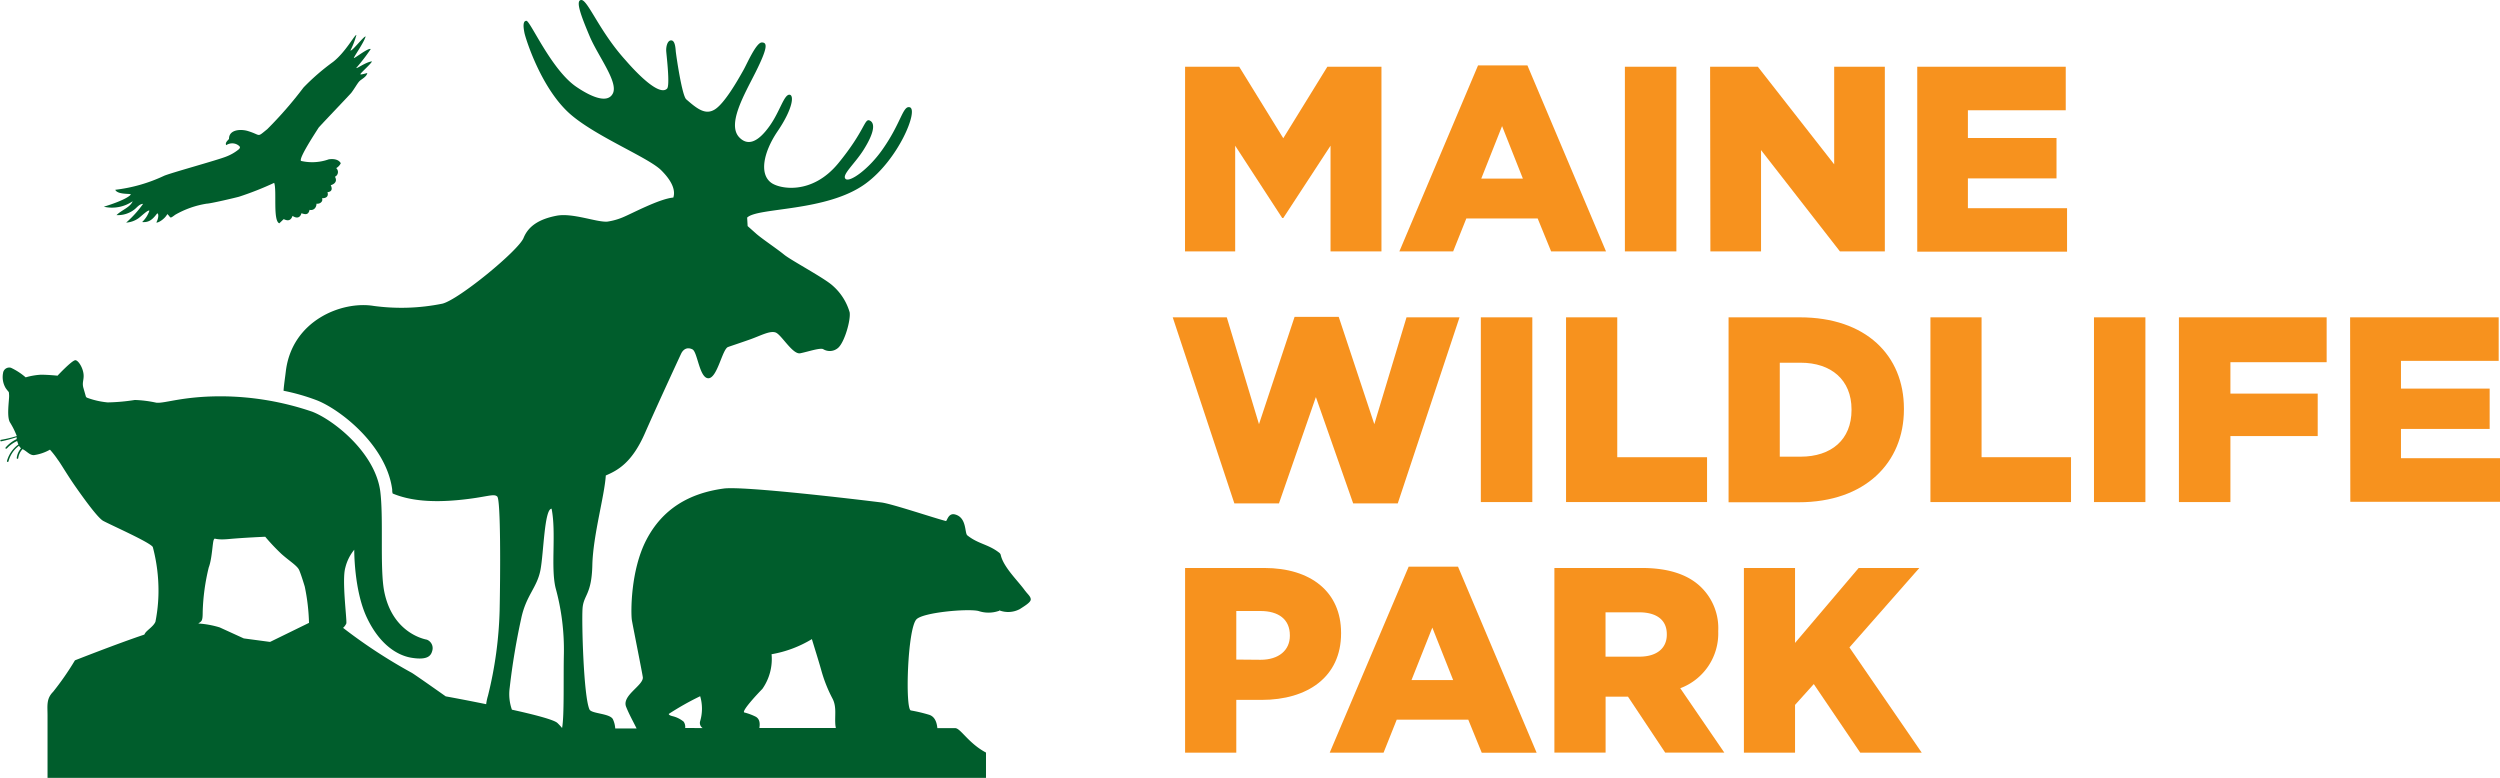
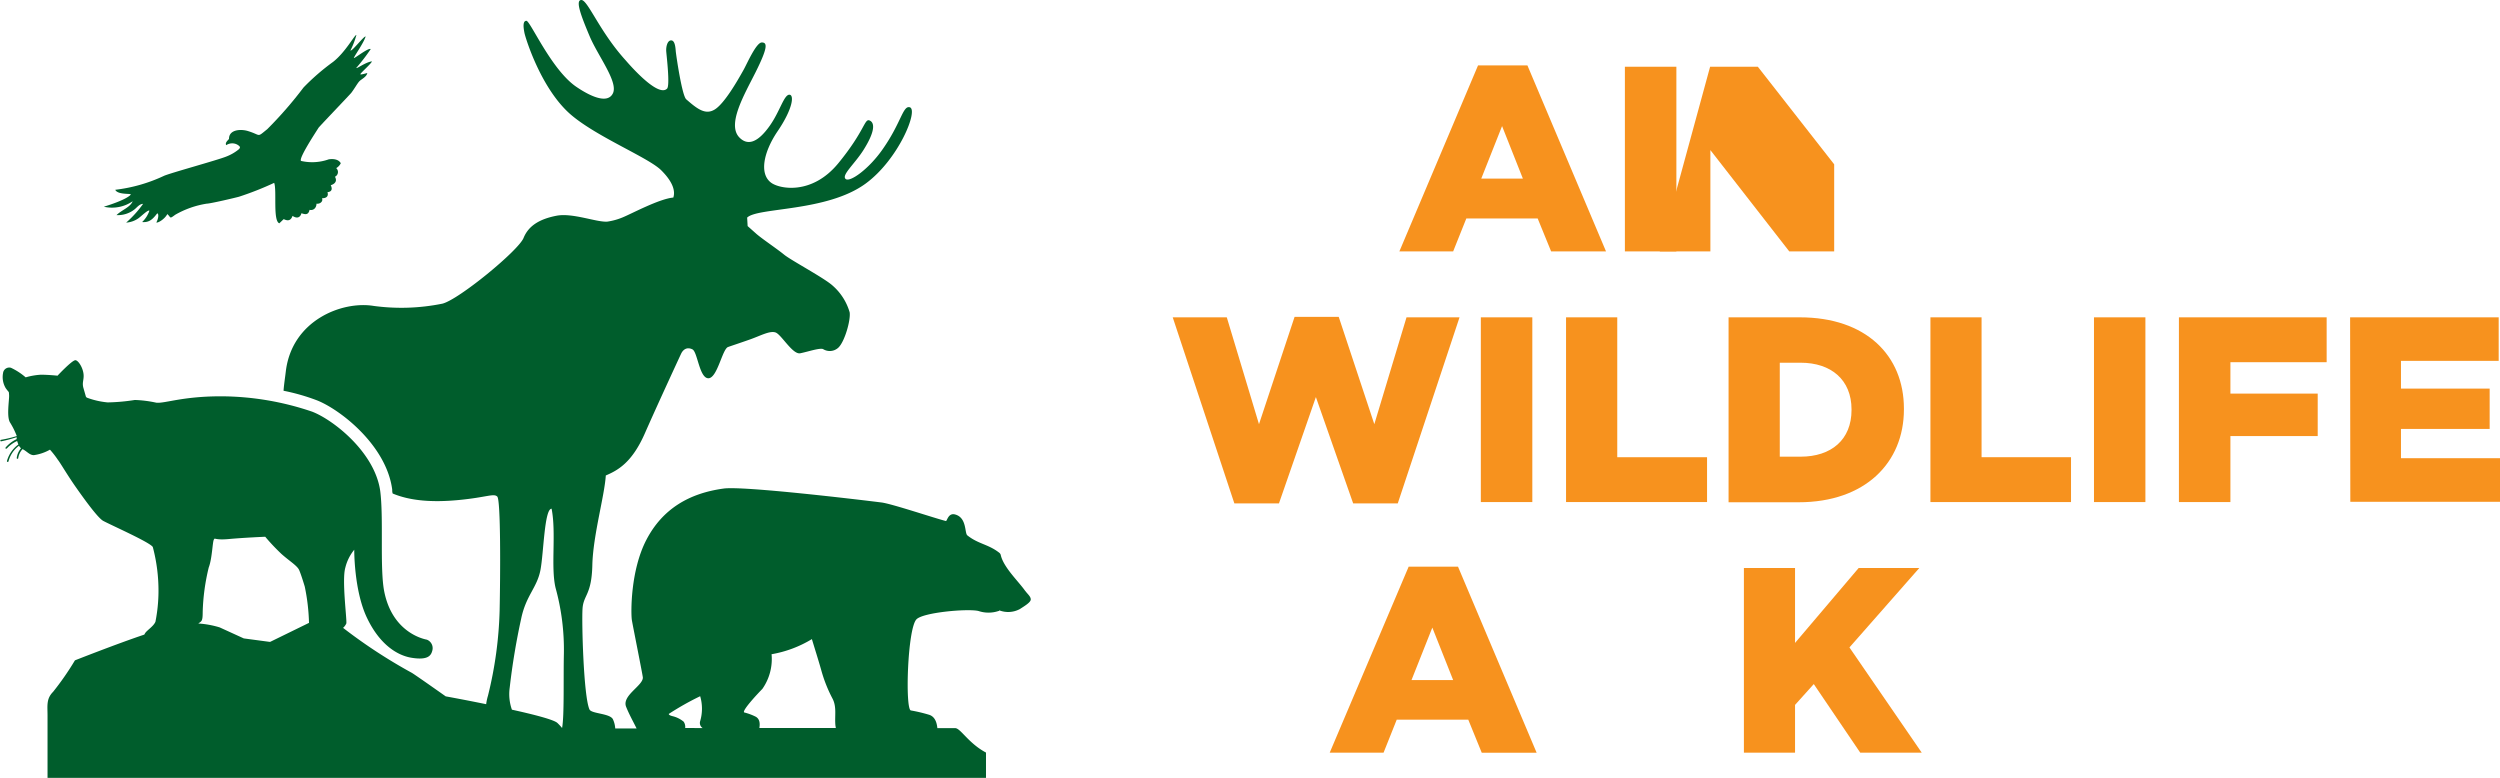
<svg xmlns="http://www.w3.org/2000/svg" id="Layer_1" data-name="Layer 1" viewBox="0 0 360.27 112.08">
  <defs>
    <style>.cls-1,.cls-2{fill:#005d2c;}.cls-2{fill-rule:evenodd;}.cls-3{fill:#f7921e;}</style>
  </defs>
  <path class="cls-1" d="M53.58,8.84c-1,.17-2.18,1.11-2.24.95a27.8,27.8,0,0,0,2.08-2.71C53.15,6.8,51.06,8.47,51,8.36s1.39-2.12,1.69-3.09c-.18-.18-2,2.22-2.19,2a11.36,11.36,0,0,0,.86-2.23C51.1,5,49.82,7.49,48,8.92a32.36,32.36,0,0,0-4.26,3.69,57.05,57.05,0,0,1-5.22,6c-1.54,1.24-.86.88-2.68.31C34.81,18.56,33,18.62,33,20c0,.11-.64.52-.4.92a1.55,1.55,0,0,1,1.59-.08c.45.27.51.43.17.72a6.58,6.58,0,0,1-1.75,1c-1.24.51-8.14,2.39-9,2.79a22.74,22.74,0,0,1-7,2c.33.73,2.23.52,2.23.66s-.78.83-3.88,1.78A5.26,5.26,0,0,0,19.12,29c-.36.89-1.58,1.25-2.33,2a3.88,3.88,0,0,0,2.59-.82c.37-.29.72-.8,1.24-.8a15.64,15.64,0,0,1-2.44,2.7,3.45,3.45,0,0,0,1.75-.61c.46-.33,1.41-1.29,1.6-1.1A4.06,4.06,0,0,1,20.48,32c1,.08,1.5-.36,2.18-1.26.24.08.19.71-.13,1.32.21.11,1.22-.49,1.58-1.21.57.5.26.75,1.14.1a13.27,13.27,0,0,1,4.53-1.6c.51,0,4-.82,4.66-1a44.33,44.33,0,0,0,5.07-2c.41,1.05-.21,5.47.74,5.83.31-.28.59-.58.65-.6h0c.74.38,1.07.05,1.26-.47.67.46,1.13.2,1.28-.38.52.17,1,.3,1.17-.49.61.14,1-.34,1-.89.52.08,1-.35.79-.78,1.15,0,.79-.88.79-.88,1-.09.47-1,.47-1s1.15-.28.61-1.22a.75.75,0,0,0,.18-1.24,1.63,1.63,0,0,0,.66-.71c-.24-.43-.8-.69-1.73-.56a7.11,7.11,0,0,1-4,.23c-.37-.37,2.15-4.17,2.52-4.77.11-.18,4.53-4.79,4.73-5.05.5-.66.88-1.38,1.18-1.68s1-.6,1.12-1.15c0-.05-1,.3-1,.15S53.69,9,53.58,8.84Z" />
  <path class="cls-2" d="M147.77,85.18s0,0-.05-.05c-.95-1.36-3.14-3.4-3.51-5.18a.62.62,0,0,0-.23-.31c-1.58-1.23-3-1.23-4.58-2.49-.41-.33-.05-2.51-1.72-3-1.06-.32-1.19,1-1.38.93-1.63-.41-7.77-2.48-9.27-2.67-3.35-.42-20.11-2.42-22.79-2-4.93.68-8.76,2.92-11.08,7.36s-2.25,10.53-2.11,11.55c.07.51,1.59,8.06,1.59,8.33,0,1.18-3.06,2.59-2.41,4.21.42,1.06,1,2.09,1.51,3.12H88.66a3.66,3.66,0,0,0-.33-1.32c-.42-.87-3.09-.79-3.38-1.42-.85-1.85-1.14-12.6-1-14.56s1.31-1.94,1.41-6.23,1.76-10,1.94-12.93c1.75-.75,3.79-1.86,5.65-6.12,1.76-4,4.88-10.74,5.2-11.42s.91-1,1.64-.63,1,4.16,2.29,4.16,2-4.18,2.83-4.5c.43-.16,1.64-.55,3.19-1.1s2.83-1.28,3.66-1,2.46,3.22,3.56,3,2.74-.79,3.28-.61a1.82,1.82,0,0,0,2.19-.18c.92-.82,1.83-4,1.65-5.12A8.09,8.09,0,0,0,120,41.17c-1.18-1.09-6-3.65-7-4.47s-3.19-2.29-4-3l-1.26-1.12-.07-1.22c1.5-1.5,11.48-.81,17.07-4.9,4.73-3.45,7.65-10.6,6.37-11-1-.29-1.23,2.21-3.88,6-2,2.9-4.8,4.89-5.38,4.32s1.27-2.11,2.55-4.11c1.76-2.77,1.66-4,.91-4.31s-.66,1.47-4.49,6.15-8.55,3.71-9.72,2.8C109.43,25.05,110,22,112,19c2.33-3.4,2.47-5.41,1.72-5.35s-1.34,2.39-2.74,4.4c-1.87,2.68-3.31,2.89-4.41,1.78-1.85-1.86.65-6.11,2.29-9.37,1.82-3.64,1.73-4.34.92-4.34s-2.17,3.15-2.62,3.94c-.94,1.69-2.74,4.79-4.1,5.68s-2.54,0-4.17-1.43c-.62-.55-1.47-6.46-1.51-6.95s-.11-1.54-.66-1.54-.76.93-.71,1.59.56,4.92.12,5.36c-1.35,1.36-5.67-3.74-6-4.11C86.39,4.53,84.71,0,83.78,0s0,2.4,1.2,5.24,4.15,6.59,3.34,8.22-3.43.3-5.24-.93C79.47,10.1,76.42,3,75.86,3s-.43,1-.28,1.75S78,12.89,82.31,16.56c3.77,3.21,11.21,6.18,13,8,2,2,1.93,3.28,1.72,3.91-2,.17-6,2.32-7.24,2.83a9.1,9.1,0,0,1-2.29.64c-1.55.1-5-1.3-7.31-.85s-4,1.37-4.74,3.2-9.36,8.9-11.7,9.47a29.64,29.64,0,0,1-9.94.32c-4.54-.73-11.73,2.09-12.62,9.42-.11.94-.26,1.86-.33,2.81a30,30,0,0,1,4.81,1.38C49,59,55.67,64.14,56.52,70.54c0,.19,0,.38.07.58,2.52,1.06,5.71,1.3,9.49.94,4.07-.39,5.07-1,5.58-.5S72.11,82.82,72,88a56.7,56.7,0,0,1-1.68,12.26,7.51,7.51,0,0,0-.26,1.22c-3.17-.65-5.83-1.13-5.83-1.13S59.49,97,59.29,96.93a75.45,75.45,0,0,1-9.85-6.45,1.85,1.85,0,0,0,.47-.64c.1-.58-.67-6.27-.14-8.06a6.52,6.52,0,0,1,1.28-2.56S51,85,52.84,88.94s4.42,5.52,6.47,5.85c2.46.4,2.83-.39,3-1.07a1.31,1.31,0,0,0-.8-1.54c-.54-.1-5-1.08-6.15-7-.64-3.34-.06-10.59-.57-14.45C54,65.18,48.06,60.52,45,59.33a41.19,41.19,0,0,0-13.14-2.22c-5.61,0-8.13,1.06-9.34.92a16.86,16.86,0,0,0-3.09-.39,27.86,27.86,0,0,1-3.92.35,11.61,11.61,0,0,1-3-.69.76.76,0,0,1-.13-.14L12,55.83c-.2-.82.19-1.22,0-2.17s-.82-1.79-1.16-1.75c-.53.07-2.55,2.23-2.55,2.23S7,54,5.87,54a9.9,9.9,0,0,0-2.17.38A9.25,9.25,0,0,0,1.58,53a.9.9,0,0,0-1.14.76,3.12,3.12,0,0,0,.38,2.17c.54.76.44.38.49,1s-.38,3,.11,3.91a11.52,11.52,0,0,1,1,2,17.54,17.54,0,0,1-2.27.54.12.12,0,0,0-.1.12.1.1,0,0,0,.12.1A19.47,19.47,0,0,0,2.4,63c0,.08,0,.17,0,.28A4.89,4.89,0,0,0,.81,64.49a.14.14,0,0,0,0,.16.14.14,0,0,0,.11,0l.05,0a4.38,4.38,0,0,1,1.5-1.1,5,5,0,0,0,.18.5A4.42,4.42,0,0,0,1,66.44a.12.12,0,0,0,.09.13h.06a.12.12,0,0,0,.07-.07,4.12,4.12,0,0,1,1.52-2.27,1.32,1.32,0,0,0,.29.37A2.62,2.62,0,0,0,2.41,66a.11.11,0,0,0,.1.12h0A.12.12,0,0,0,2.63,66a2.41,2.41,0,0,1,.62-1.28h0c.66.33,1,.87,1.63.87a6.57,6.57,0,0,0,2.32-.79,12.93,12.93,0,0,1,1.15,1.48c.3.35,1.34,2.16,2.58,3.92h0c1.4,2,3.22,4.47,3.94,4.86,1.16.63,6.76,3.1,7.15,3.77a24.49,24.49,0,0,1,.82,6.43,23,23,0,0,1-.44,4.34c-.29.68-1.19,1.19-1.49,1.65a2,2,0,0,0-.11.2c-3.83,1.28-10,3.71-10,3.71a40.81,40.81,0,0,1-3.15,4.54c-1,1-.8,2-.8,3.4v9H142.09v-3.65c-2.52-1.33-3.67-3.52-4.44-3.52h-2.57c-.09-.94-.41-1.65-1.14-1.91a22.23,22.23,0,0,0-2.68-.64c-.84-.17-.49-11.84.82-13.14,1-1,7.41-1.56,8.93-1.19a4.54,4.54,0,0,0,2.89,0c.11,0,.12-.08.09-.1s0,0,0,0h0a3.56,3.56,0,0,0,3-.19c.57-.38,1.53-.93,1.55-1.36S148.05,85.58,147.77,85.18ZM38.93,92.5h-.06L35.13,92l-3.48-1.59a13.57,13.57,0,0,0-3.07-.56c.47-.35.63-.28.63-1.65a30.34,30.34,0,0,1,.87-6.42c.49-1.26.54-3.62.73-4s0,.1,2.17-.1,5.24-.33,5.24-.33a29.63,29.63,0,0,0,2.32,2.46c1.11,1,2.27,1.69,2.56,2.32s.82,2.41.82,2.41h0a28.92,28.92,0,0,1,.61,5.22ZM81,104.91h0a8.11,8.11,0,0,0-.68-.73c-.51-.47-3.37-1.21-6.55-1.91a6.75,6.75,0,0,1-.32-3.15,98.48,98.48,0,0,1,1.65-9.94c.7-3.4,2.3-4.47,2.79-7.07.46-2.44.56-8.8,1.6-8.8.69,3.49-.14,8.4.57,11.4a33.5,33.5,0,0,1,1.2,9.51C81.18,97.75,81.33,103.19,81,104.91Zm17.74,0a1.32,1.32,0,0,0-.22-.91,4,4,0,0,0-1.62-.8c-.58-.14-.52-.32-.52-.32a40.06,40.06,0,0,1,4.52-2.55,6.35,6.35,0,0,1,0,3.59.87.87,0,0,0,.36,1Zm10.69,0c.13-.76,0-1.32-.51-1.62a8,8,0,0,0-1.67-.62c-.41-.22,2.09-2.87,2.61-3.39a7.5,7.5,0,0,0,1.33-5A16.69,16.69,0,0,0,117,92.1c.48,1.59.93,3,1.32,4.37a20.3,20.3,0,0,0,1.65,4.2c.64,1.22.29,2.51.42,3.87l.06.37Z" />
-   <path class="cls-3" d="M170.78,9.62h7.8l6.35,10.3,6.35-10.3h7.8V36.23h-7.34V21l-6.81,10.42h-.15L178,21V36.23h-7.23Z" />
  <path class="cls-3" d="M213,9.42h7.11l11.33,26.81h-7.91l-1.94-4.75H211.31l-1.9,4.75h-7.75Zm6.46,16.32-3-7.57-3,7.57Z" />
  <path class="cls-3" d="M234.16,9.62h7.42V36.23h-7.42Z" />
-   <path class="cls-3" d="M246.44,9.62h6.88l11,14.06V9.62h7.3V36.23h-6.47l-11.37-14.6v14.6h-7.3Z" />
-   <path class="cls-3" d="M276.29,9.62h21.4v6.27h-14.1v4h12.77v5.82H283.59V30h14.29v6.27H276.29Z" />
+   <path class="cls-3" d="M246.44,9.62h6.88l11,14.06V9.62V36.23h-6.47l-11.37-14.6v14.6h-7.3Z" />
  <path class="cls-3" d="M169,45.73h7.79l4.64,15.4,5.13-15.47h6.36l5.13,15.47,4.64-15.4h7.64l-8.9,26.81H195l-5.37-15.32-5.32,15.32h-6.43Z" />
  <path class="cls-3" d="M213.4,45.73h7.42V72.35H213.4Z" />
  <path class="cls-3" d="M225.68,45.73h7.38V65.89H246v6.46H225.68Z" />
  <path class="cls-3" d="M249.1,45.73h10.27c9.51,0,15,5.48,15,13.16V59c0,7.68-5.59,13.38-15.17,13.38H249.1Zm10.38,20.08c4.41,0,7.34-2.43,7.34-6.73V59c0-4.26-2.93-6.73-7.34-6.73h-3V65.81Z" />
  <path class="cls-3" d="M278.19,45.73h7.37V65.89h12.89v6.46H278.19Z" />
  <path class="cls-3" d="M301.76,45.73h7.41V72.35h-7.41Z" />
  <path class="cls-3" d="M314,45.73h21.29V52.2H321.42v4.52H334v6.12H321.42v9.51H314Z" />
  <path class="cls-3" d="M338.67,45.73h21.41V52H346v4h12.78v5.81H346v4.22h14.3v6.28h-21.6Z" />
-   <path class="cls-3" d="M170.78,81.85h11.41c6.73,0,11.07,3.46,11.07,9.35v.08c0,6.27-4.83,9.58-11.45,9.58h-3.65v7.61h-7.38Zm10.88,13.23c2.62,0,4.22-1.37,4.22-3.46v-.07c0-2.28-1.6-3.5-4.26-3.5h-3.46v7Z" />
  <path class="cls-3" d="M203,81.66h7.11l11.33,26.81h-7.91l-1.94-4.76H201.28l-1.9,4.76h-7.76ZM209.41,98l-3-7.56-3,7.56Z" />
-   <path class="cls-3" d="M224,81.85h12.59c4.07,0,6.88,1.06,8.67,2.89a8.24,8.24,0,0,1,2.35,6.2V91a8.42,8.42,0,0,1-5.47,8.18l6.35,9.28h-8.52l-5.36-8.06h-3.23v8.06H224Zm12.25,12.78c2.51,0,3.95-1.22,3.95-3.16v-.08c0-2.09-1.52-3.15-4-3.15h-4.83v6.39Z" />
  <path class="cls-3" d="M251.31,81.85h7.37v10.8l9.17-10.8h8.74L266.52,93.3l10.42,15.17h-8.86l-6.7-9.89-2.7,3v6.89h-7.37Z" />
</svg>